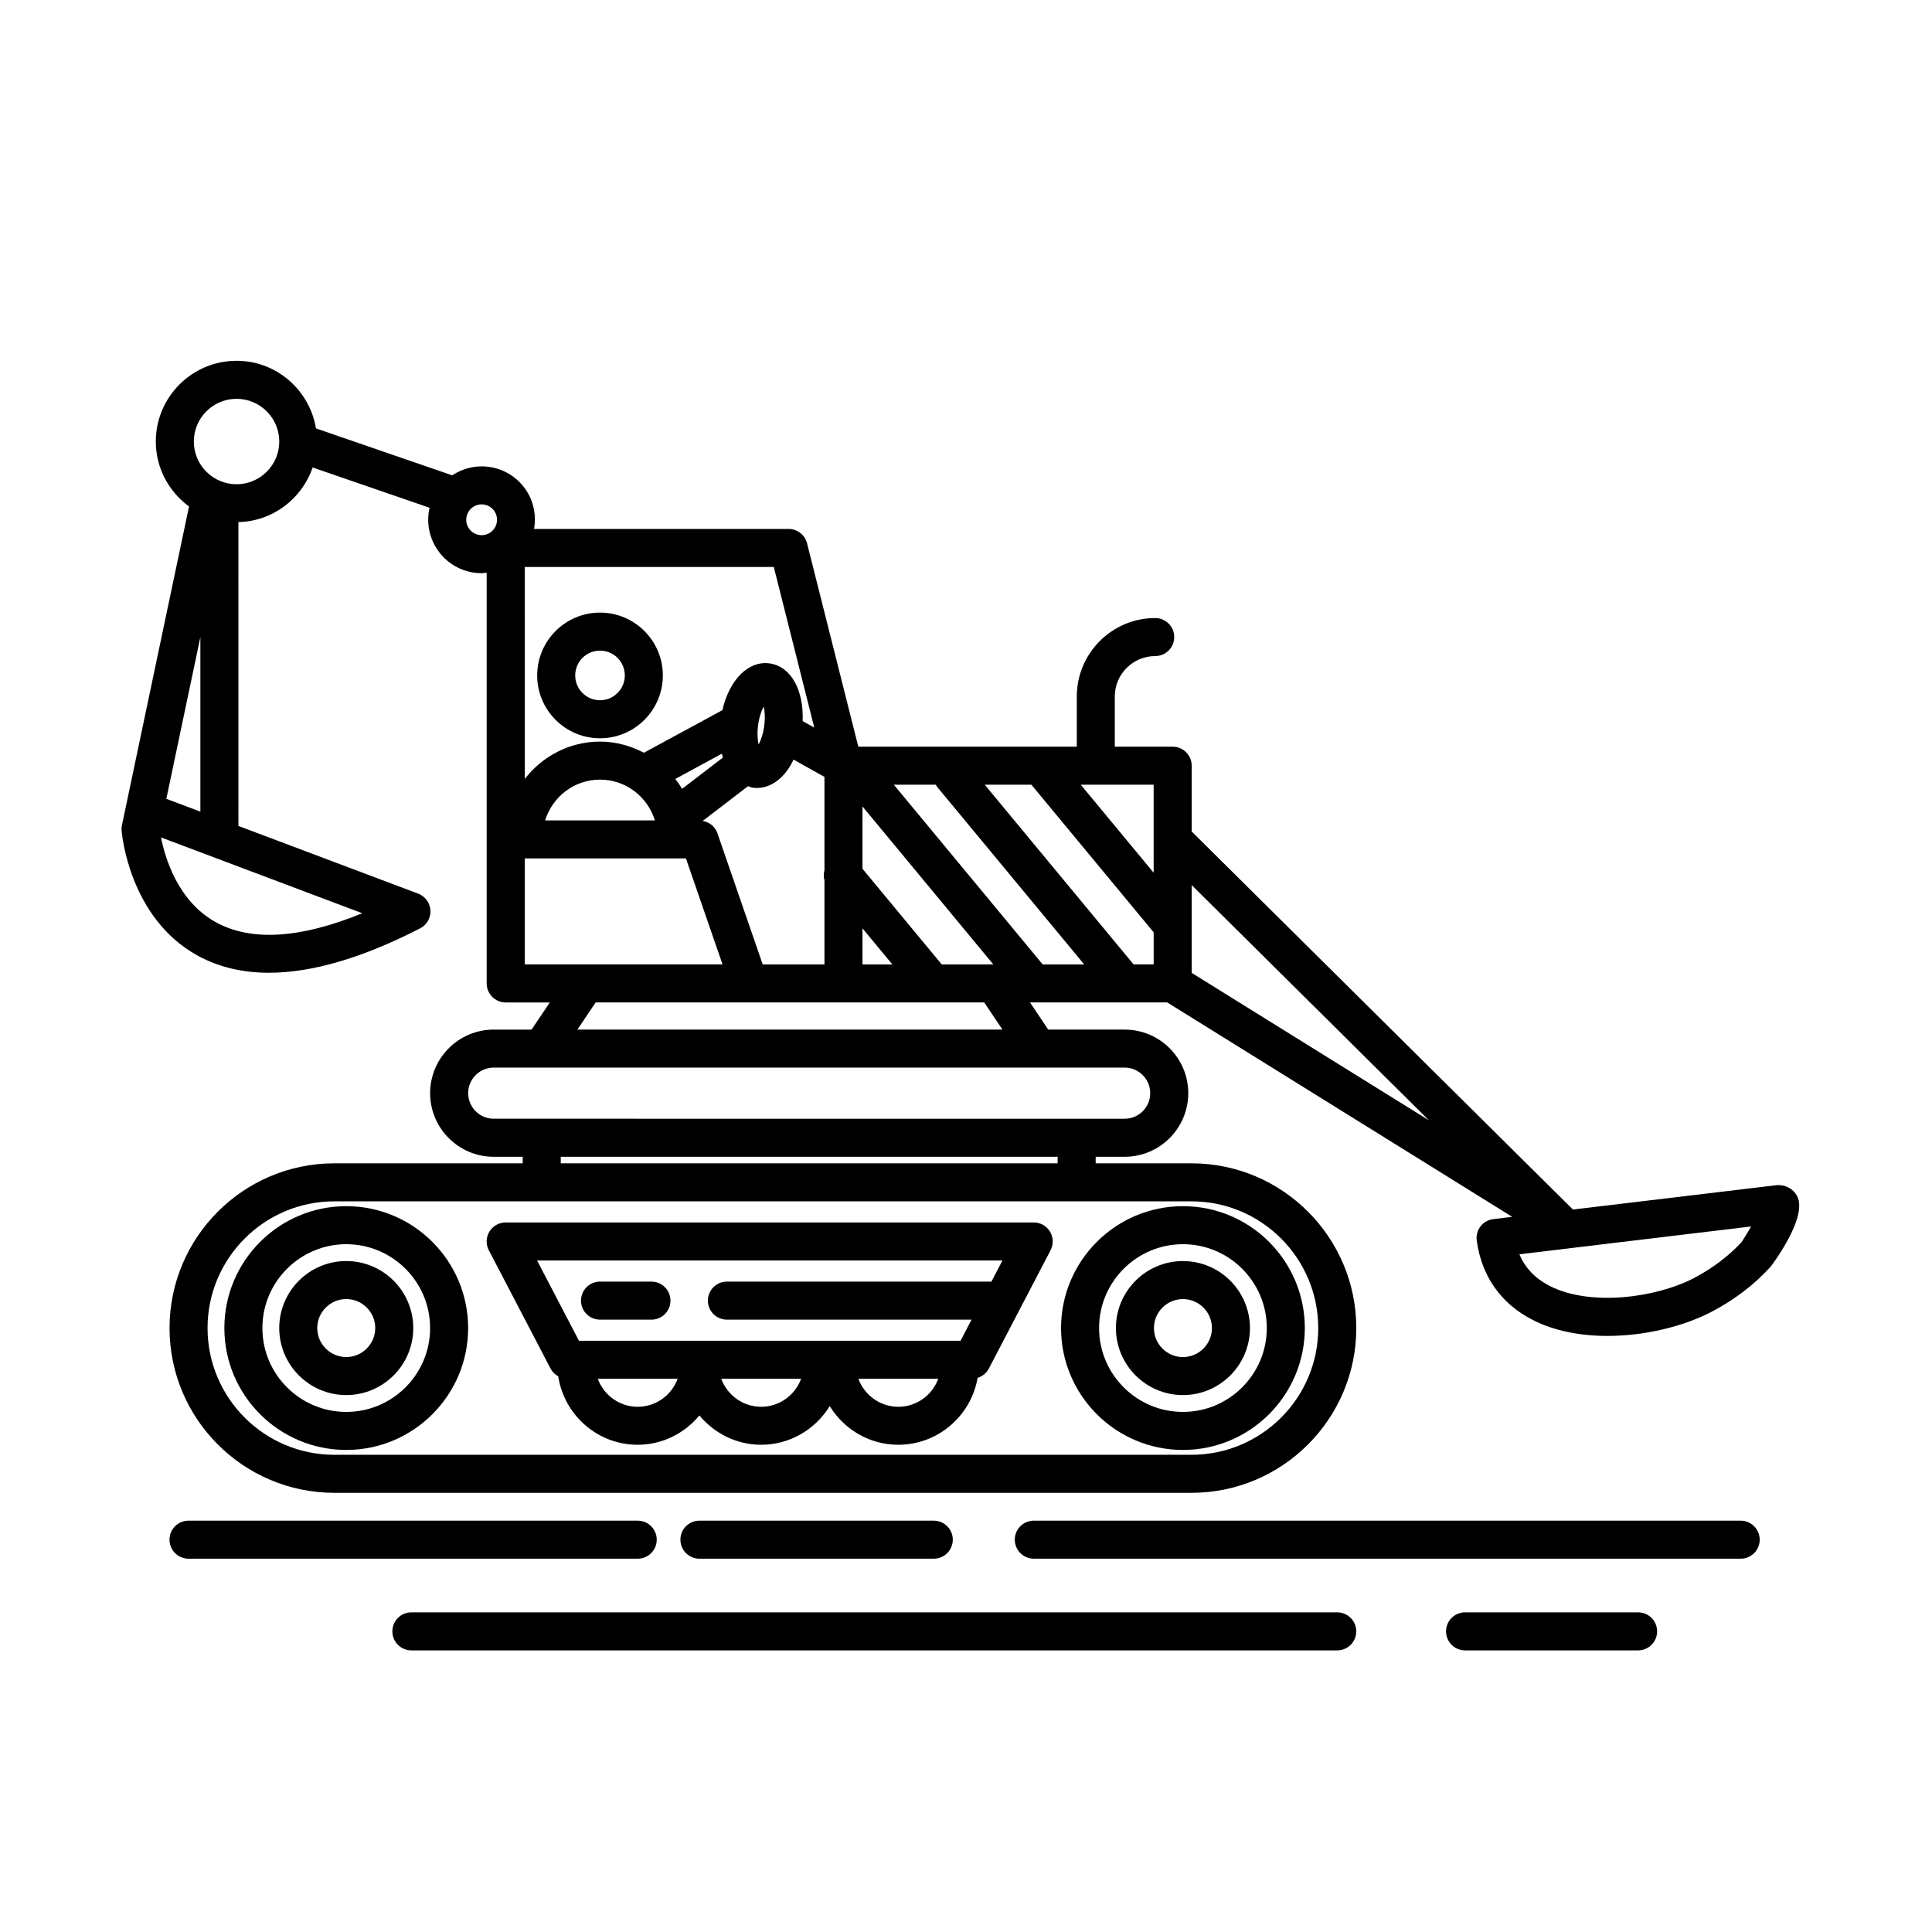
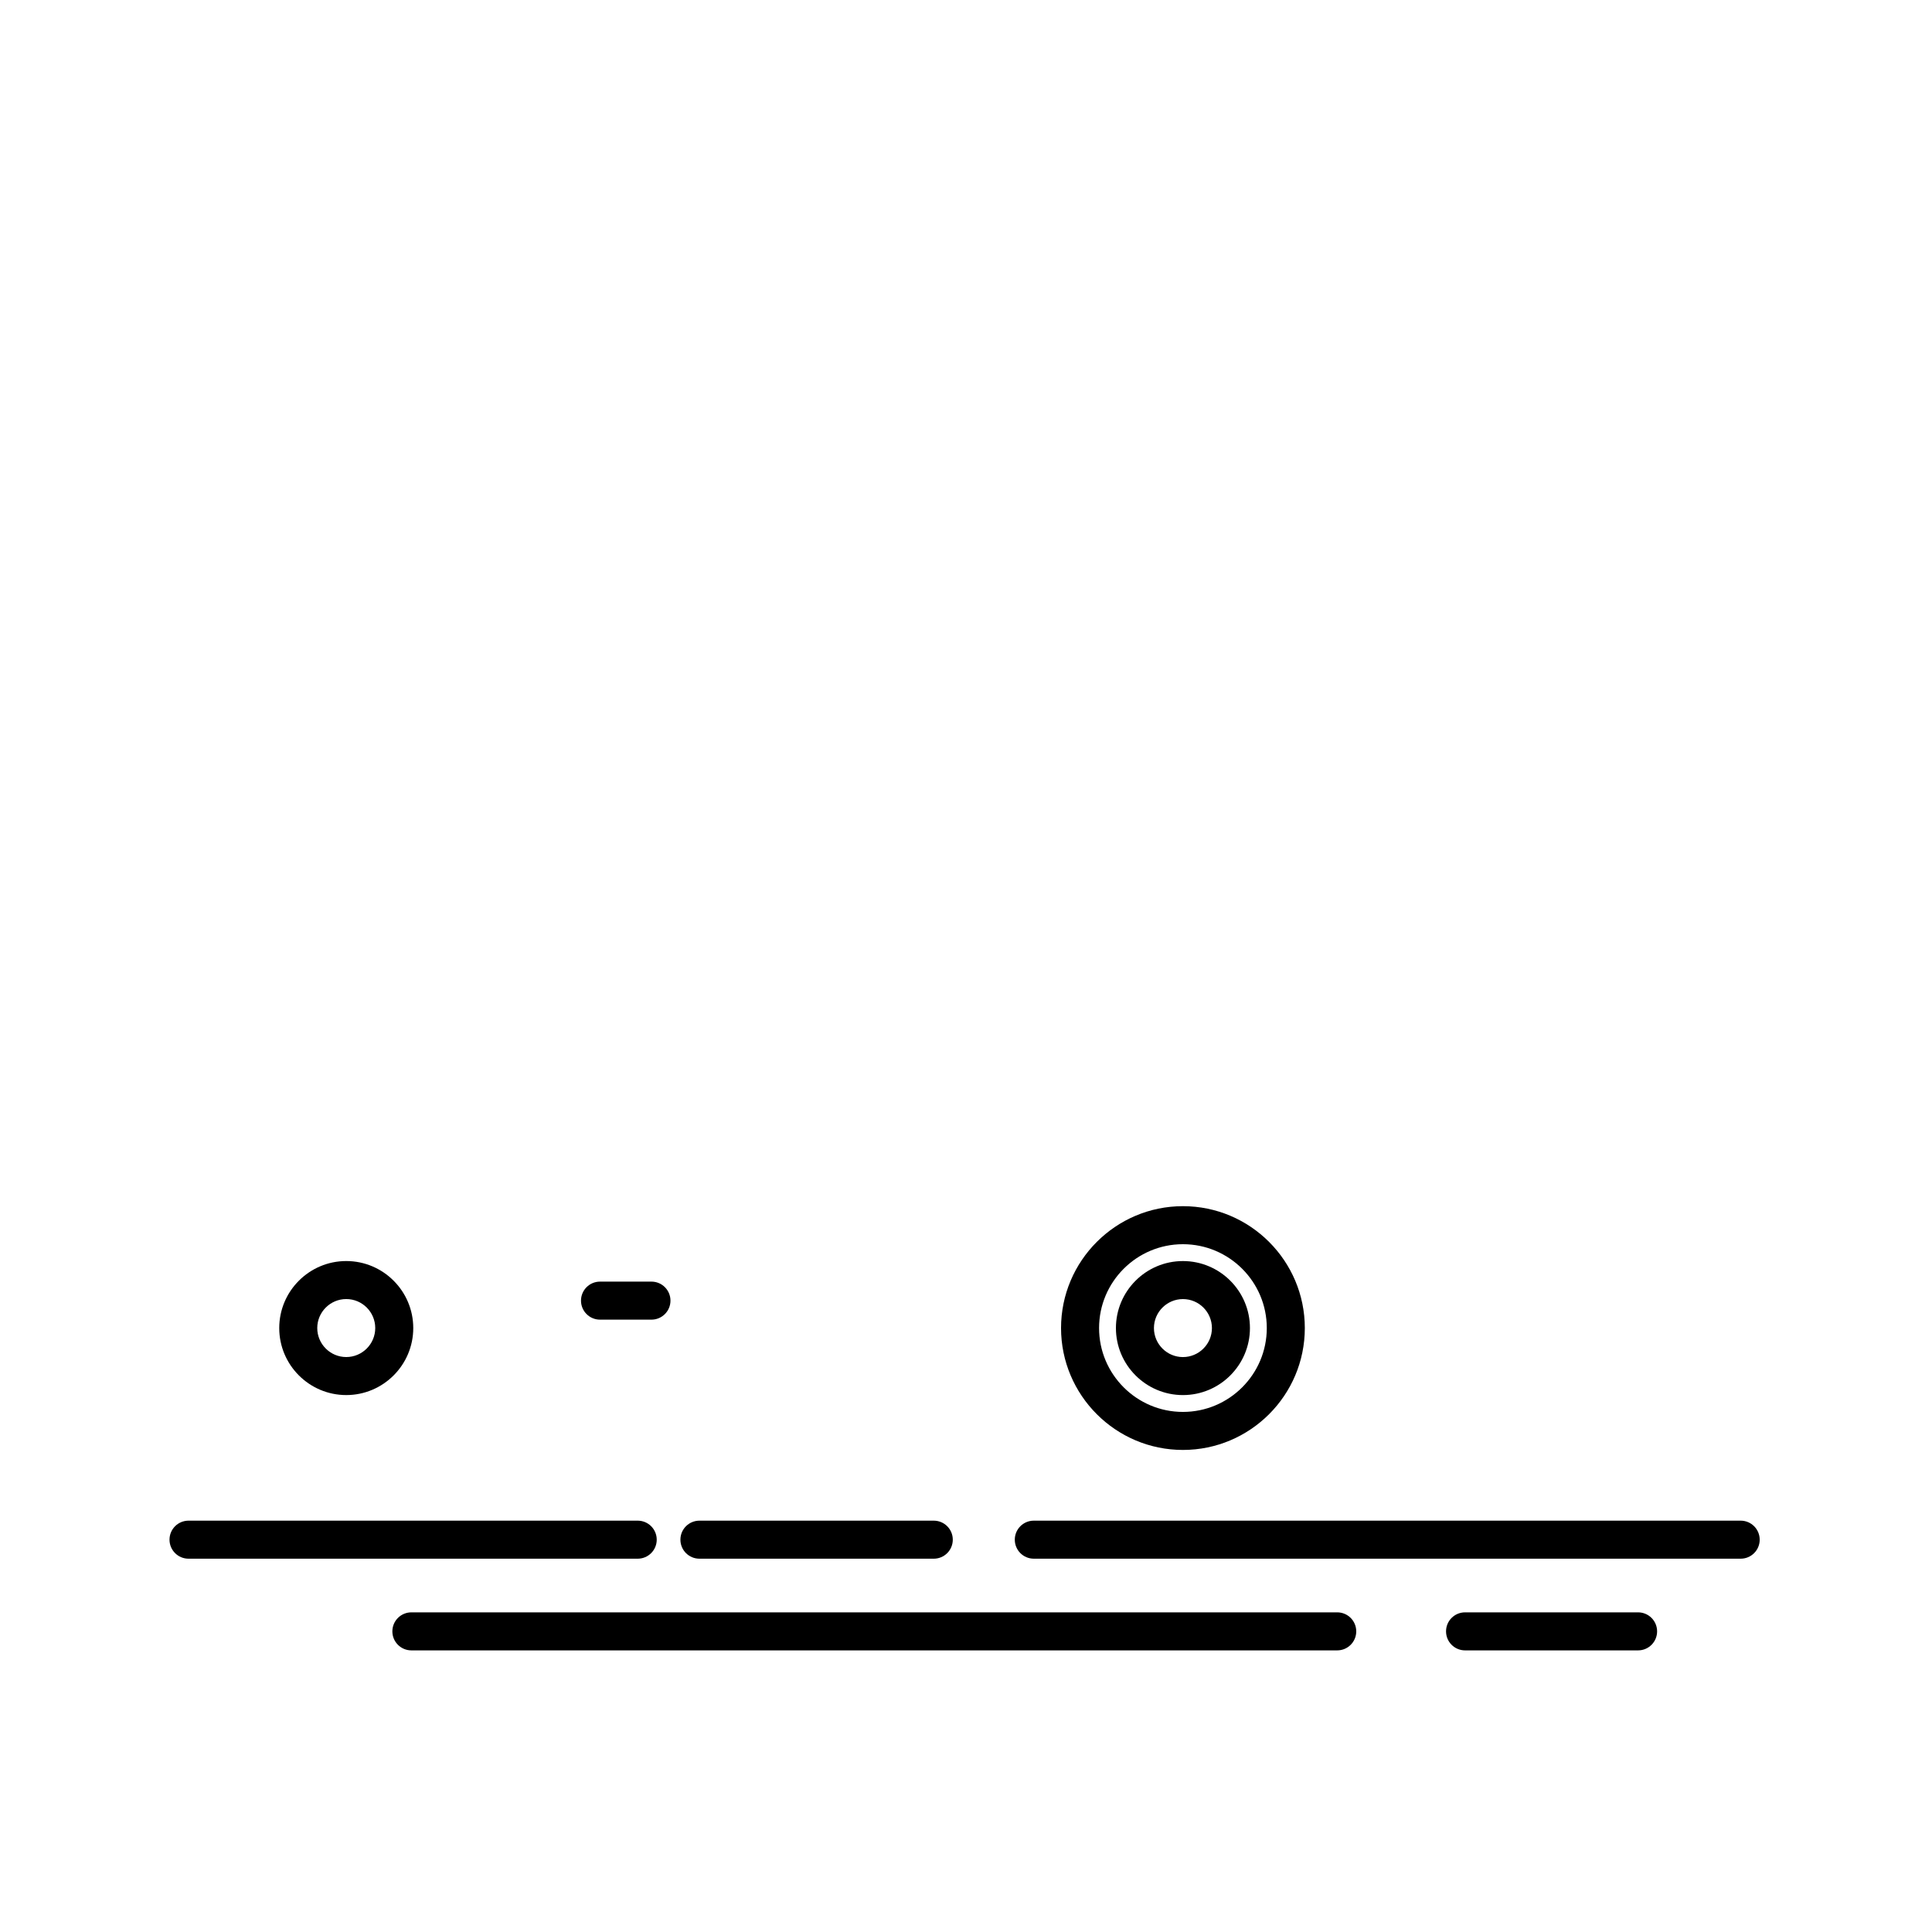
<svg xmlns="http://www.w3.org/2000/svg" fill="#000000" width="800px" height="800px" version="1.1" viewBox="144 144 512 512">
  <g>
-     <path d="m235.76 463.65c-17.809 0-32.301 14.488-32.301 32.301 0 17.809 14.488 32.301 32.301 32.301 17.809 0 32.301-14.488 32.301-32.301 0-17.809-14.492-32.301-32.301-32.301zm0 54.523c-12.254 0-22.223-9.969-22.223-22.223 0-12.254 9.969-22.223 22.223-22.223 12.254 0 22.223 9.969 22.223 22.223 0 12.254-9.969 22.223-22.223 22.223z" />
    <path d="m235.76 478.19c-9.793 0-17.758 7.965-17.758 17.758s7.965 17.758 17.758 17.758 17.758-7.965 17.758-17.758-7.965-17.758-17.758-17.758zm0 25.441c-4.238 0-7.684-3.449-7.684-7.684 0-4.231 3.445-7.684 7.684-7.684s7.684 3.449 7.684 7.684c0 4.231-3.445 7.684-7.684 7.684z" />
    <path d="m457.49 528.25c17.809 0 32.301-14.488 32.301-32.301 0-17.809-14.488-32.301-32.301-32.301-17.809 0-32.301 14.488-32.301 32.301 0.004 17.809 14.492 32.301 32.301 32.301zm0-54.523c12.258 0 22.223 9.969 22.223 22.223 0 12.254-9.969 22.223-22.223 22.223-12.254 0-22.223-9.969-22.223-22.223 0-12.254 9.965-22.223 22.223-22.223z" />
    <path d="m457.49 513.71c9.793 0 17.758-7.965 17.758-17.758s-7.965-17.758-17.758-17.758c-9.793 0-17.758 7.965-17.758 17.758s7.965 17.758 17.758 17.758zm0-25.441c4.238 0 7.684 3.449 7.684 7.684 0 4.231-3.449 7.684-7.684 7.684-4.231 0-7.684-3.449-7.684-7.684 0-4.231 3.449-7.684 7.684-7.684z" />
-     <path d="m417.96 467.96h-139.95c-1.762 0-3.394 0.922-4.309 2.422-0.918 1.508-0.973 3.379-0.16 4.941l16.359 31.355c0.465 0.891 1.184 1.582 2.031 2.051 1.578 10.246 10.379 18.148 21.062 18.148 6.594 0 12.43-3.062 16.359-7.769 3.93 4.707 9.766 7.769 16.359 7.769 7.703 0 14.402-4.125 18.172-10.246 3.769 6.121 10.473 10.246 18.172 10.246 10.543 0 19.277-7.684 21.023-17.734 1.266-0.395 2.348-1.258 2.977-2.465l16.359-31.355c0.812-1.566 0.75-3.441-0.156-4.941-0.91-1.5-2.543-2.422-4.305-2.422zm-131.63 10.078h123.33l-2.922 5.602h-70.105c-2.781 0-5.039 2.254-5.039 5.039 0 2.785 2.258 5.039 5.039 5.039h64.84l-2.922 5.598h-101.12zm26.672 38.773c-4.863 0-8.984-3.098-10.586-7.418h21.172c-1.598 4.312-5.719 7.418-10.586 7.418zm32.719 0c-4.863 0-8.984-3.098-10.586-7.418h21.164c-1.598 4.312-5.711 7.418-10.578 7.418zm36.348 0c-4.863 0-8.984-3.098-10.586-7.418h21.164c-1.594 4.312-5.715 7.418-10.578 7.418z" />
    <path d="m303.01 493.72h13.633c2.781 0 5.039-2.254 5.039-5.039s-2.258-5.039-5.039-5.039h-13.633c-2.781 0-5.039 2.254-5.039 5.039s2.25 5.039 5.039 5.039z" />
    <path d="m318.04 552.03c0-2.785-2.258-5.039-5.039-5.039h-119.04c-2.781 0-5.039 2.254-5.039 5.039s2.258 5.039 5.039 5.039h119.04c2.785 0 5.039-2.254 5.039-5.039z" />
    <path d="m391.46 557.07c2.781 0 5.039-2.254 5.039-5.039s-2.258-5.039-5.039-5.039h-62.105c-2.781 0-5.039 2.254-5.039 5.039s2.258 5.039 5.039 5.039z" />
    <path d="m605.29 546.99h-187.32c-2.785 0-5.039 2.254-5.039 5.039s2.254 5.039 5.039 5.039h187.33c2.785 0 5.039-2.254 5.039-5.039-0.004-2.785-2.258-5.039-5.043-5.039z" />
-     <path d="m303.01 339.65c9.18 0 16.652-7.465 16.652-16.652 0-9.184-7.465-16.652-16.652-16.652-9.184 0-16.652 7.473-16.652 16.652 0 9.18 7.465 16.652 16.652 16.652zm0-23.227c3.621 0 6.574 2.949 6.574 6.574 0 3.621-2.949 6.574-6.574 6.574-3.629 0-6.574-2.949-6.574-6.574-0.004-3.621 2.945-6.574 6.574-6.574z" />
-     <path d="m620.27 461.02c-1.066-2.062-3.258-3.164-5.648-2.934l0.004 0.02c-1.941 0.215-10.746 1.27-53.785 6.434l-101.03-100.18v-17.441c0-2.781-2.254-5.039-5.039-5.039h-15.336v-13.305c0-5.906 4.801-10.707 10.707-10.707 2.785 0 5.039-2.258 5.039-5.039s-2.254-5.039-5.039-5.039c-11.457 0-20.781 9.324-20.781 20.781v13.305l-57.902 0.004-13.582-53.898c-0.562-2.238-2.578-3.809-4.887-3.809h-67.461c0.613-3.481-0.039-7.019-1.945-10.02-2.031-3.188-5.18-5.402-8.867-6.223-3.894-0.863-7.773-0.004-10.871 2.039l-36.113-12.434c-1.672-10.141-10.438-17.922-21.043-17.922-11.801 0-21.398 9.598-21.398 21.398 0 7.074 3.492 13.312 8.801 17.207l-17.777 84.473c-0.102 0.473-0.133 0.957-0.09 1.445 0.074 0.938 2.055 23.035 19.98 33.016 5.551 3.09 11.922 4.637 19.07 4.637 11.406 0 24.801-3.926 40.062-11.766 1.773-0.91 2.84-2.781 2.731-4.769-0.117-1.988-1.391-3.723-3.254-4.43l-47.629-17.938-0.004-80.527c9.16-0.211 16.836-6.207 19.668-14.469l31.004 10.676c-0.012 0.035-0.023 0.066-0.035 0.102-1.699 7.617 3.117 15.195 10.734 16.895 1.031 0.23 2.066 0.336 3.078 0.336 0.453 0 0.898-0.07 1.344-0.117v108.84c0 2.781 2.258 5.039 5.039 5.039h11.684l-4.828 7.195h-10.031c-9.297 0-16.852 7.559-16.852 16.852 0 9.297 7.559 16.852 16.852 16.852h7.684v1.738l-49.934-0.004c-24.07 0-43.66 19.59-43.66 43.66s19.582 43.66 43.66 43.66h227.18c24.07 0 43.66-19.59 43.66-43.66s-19.59-43.66-43.66-43.66h-25.406v-1.738h7.684c9.297 0 16.852-7.559 16.852-16.852 0-9.297-7.559-16.852-16.852-16.852h-20.258l-4.828-7.195h0.988c0.012 0 0.016 0.004 0.02 0.004 0.012 0 0.02-0.004 0.031-0.004h24.031c0.012 0 0.016 0.004 0.02 0.004 0.012 0 0.02-0.004 0.031-0.004h11.246l91.426 56.82c-1.637 0.195-3.301 0.398-5.019 0.605-1.344 0.16-2.562 0.855-3.391 1.93s-1.184 2.43-0.996 3.769c1.309 9.426 6.398 16.676 14.711 20.953 5.871 3.027 12.867 4.301 19.941 4.301 10.07 0 20.289-2.59 27.59-6.402 6.027-3.148 11.27-7.148 15.602-11.895 0.105-0.121 10.004-13.047 7.078-18.719zm-170.54-85.738-19.32-23.328h19.32zm-57.457-22.848 39.055 47.152h-11l-39.453-47.629h11.141c0.102 0.148 0.137 0.332 0.258 0.477zm1.297 47.148-21.004-25.352v-16.516l34.676 41.871h-13.672zm-47.445 0-12.004-34.77c-0.605-1.75-2.125-2.949-3.906-3.258l12.004-9.199c0.434 0.137 0.84 0.332 1.301 0.395 0.359 0.047 0.719 0.07 1.074 0.07 3.098 0 6.074-1.789 8.297-5.031 0.52-0.754 0.977-1.602 1.406-2.488l8.191 4.578v24.719c-0.211 0.875-0.266 1.785 0 2.66v22.332l-16.363-0.004zm-10.824-55.848c0.082 0.348 0.176 0.684 0.277 1.023l-10.816 8.293c-0.543-0.918-1.137-1.785-1.793-2.625zm9.605-7.57c0.297-2.207 0.902-3.848 1.48-4.938 0.273 1.203 0.43 2.949 0.137 5.152-0.297 2.207-0.906 3.848-1.48 4.938-0.266-1.195-0.43-2.938-0.137-5.152zm-27.352 25.254h-29.09c1.93-6.238 7.68-10.812 14.547-10.812 6.867 0 12.613 4.574 14.543 10.812zm55.012 28.605 7.918 9.562h-7.918zm-12.777-53.207-3.082-1.723c0.332-8.262-3.125-14.535-8.797-15.289-5.644-0.746-10.625 4.367-12.473 12.398l-20.801 11.281c-3.5-1.824-7.418-2.953-11.621-2.953-8.137 0-15.305 3.918-19.949 9.891l-0.008-56.172h66.004zm-158.62 51.562c-10.137-5.602-13.48-17.25-14.5-22.453l53.344 20.094c-16.469 6.734-29.508 7.523-38.844 2.359zm-13.09-32.684 9.023-42.871v46.27zm18.609-83.363c-6.242 0-11.32-5.078-11.32-11.32 0-6.242 5.078-11.32 11.32-11.32 6.242 0 11.32 5.078 11.32 11.32 0 6.242-5.078 11.32-11.32 11.32zm64.062 13.391c-1.062-0.238-1.969-0.871-2.555-1.793-0.586-0.918-0.777-2.012-0.539-3.074 0.238-1.062 0.871-1.969 1.793-2.555 0.66-0.418 1.41-0.637 2.18-0.637 0.297 0 0.598 0.031 0.898 0.102 1.062 0.238 1.969 0.871 2.555 1.793 0.586 0.918 0.777 2.012 0.535 3.074-0.238 1.059-0.871 1.969-1.789 2.551-0.926 0.586-2.016 0.777-3.078 0.539zm12.309 85.77h42.719l9.699 28.086-52.418 0.004zm210.29 124.46c0 18.52-15.062 33.582-33.582 33.582h-227.18c-18.516 0-33.582-15.062-33.582-33.582s15.062-33.582 33.582-33.582h227.18c18.516-0.004 33.578 15.062 33.578 33.582zm-69.062-43.66h-131.68v-1.738h131.68zm24.535-18.59c0 3.734-3.043 6.777-6.777 6.777l-167.2-0.004c-3.738 0-6.777-3.043-6.777-6.777 0-3.734 3.043-6.777 6.777-6.777h167.2c3.742 0.008 6.777 3.047 6.777 6.781zm-39.164-16.848h-112.64l4.828-7.195h40.672c0.012 0 0.02 0.004 0.031 0.004s0.02-0.004 0.031-0.004h48.578c0.023 0 0.047 0.016 0.066 0.016 0.031 0 0.055-0.016 0.086-0.016h13.523zm34.762-17.27-39.453-47.629h12.359l32.41 39.125v8.5l-5.316-0.004zm15.391 2.242v-23.27l62.867 62.34zm145.73 71.344c-3.445 3.719-7.801 7.012-12.617 9.527-10.102 5.281-27.582 7.566-38.25 2.082-3.836-1.98-6.481-4.734-8.016-8.379 13.305-1.598 46.32-5.562 61.41-7.371-0.973 1.711-1.973 3.324-2.527 4.141z" />
    <path d="m498.38 571.29h-245.36c-2.781 0-5.039 2.254-5.039 5.039 0 2.785 2.258 5.039 5.039 5.039h245.36c2.785 0 5.039-2.254 5.039-5.039 0-2.785-2.254-5.039-5.039-5.039z" />
    <path d="m578.11 571.29h-45.855c-2.785 0-5.039 2.254-5.039 5.039 0 2.785 2.254 5.039 5.039 5.039h45.855c2.785 0 5.039-2.254 5.039-5.039 0-2.785-2.258-5.039-5.039-5.039z" />
  </g>
</svg>